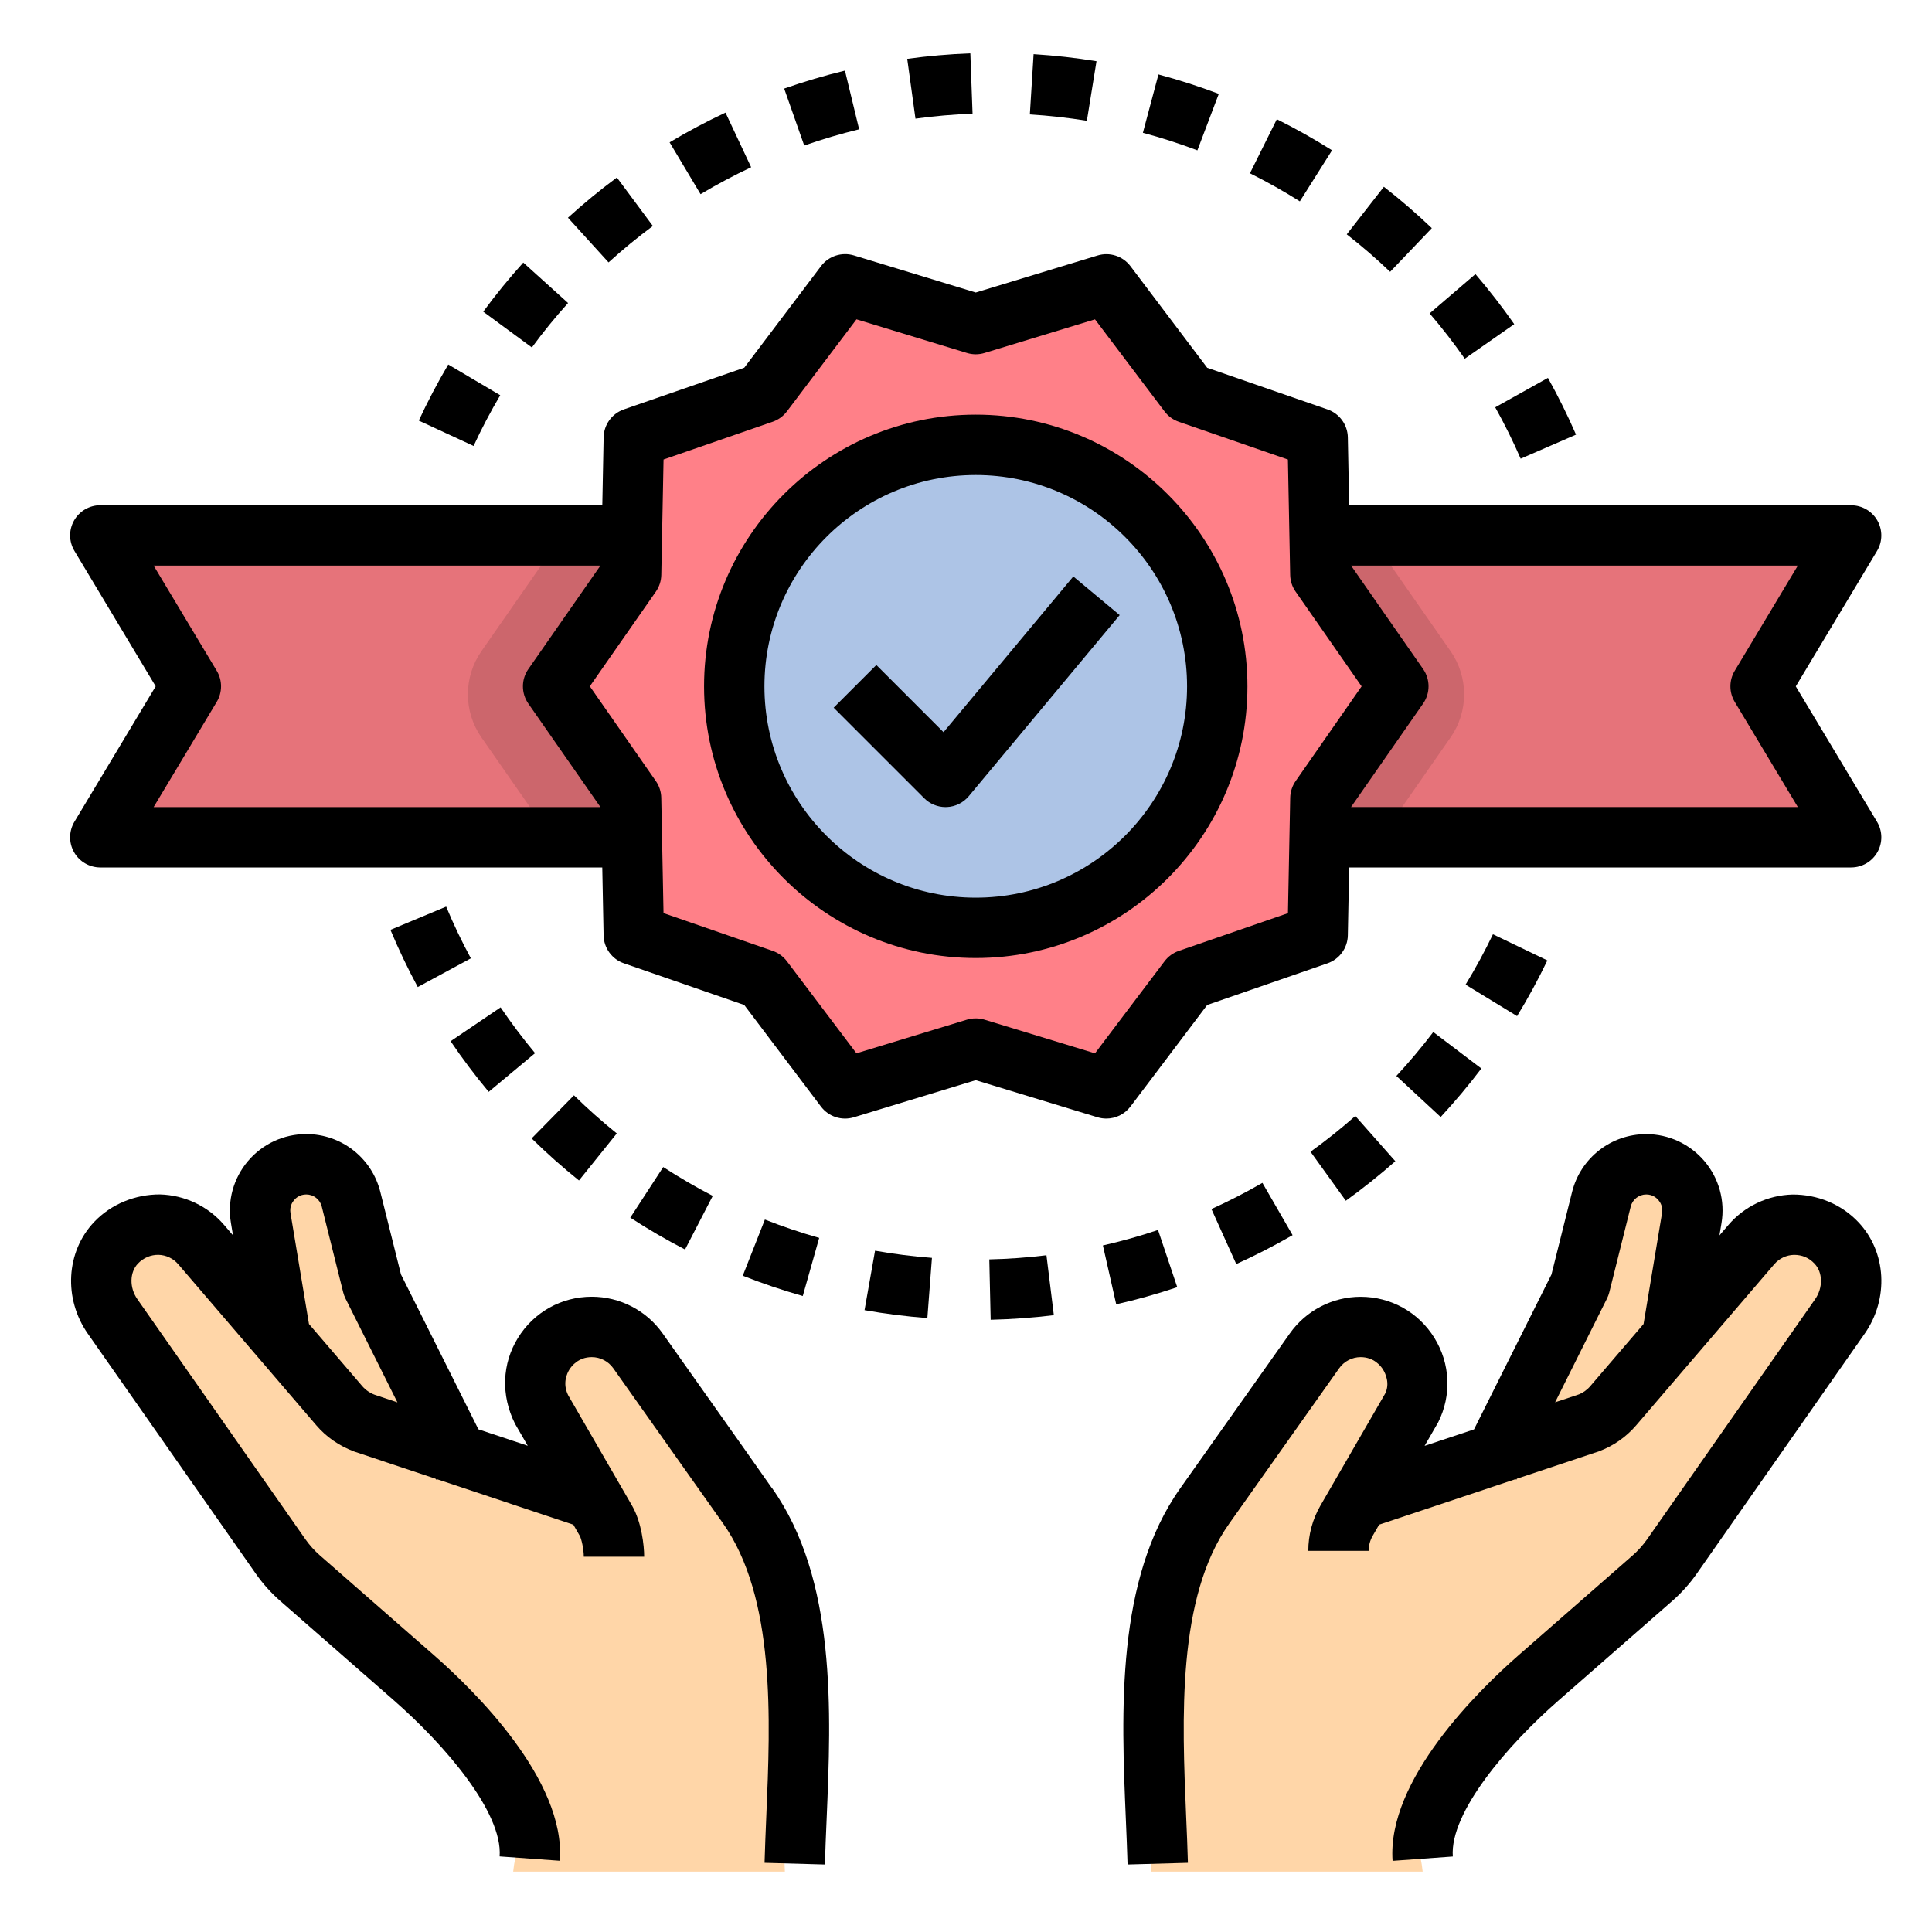
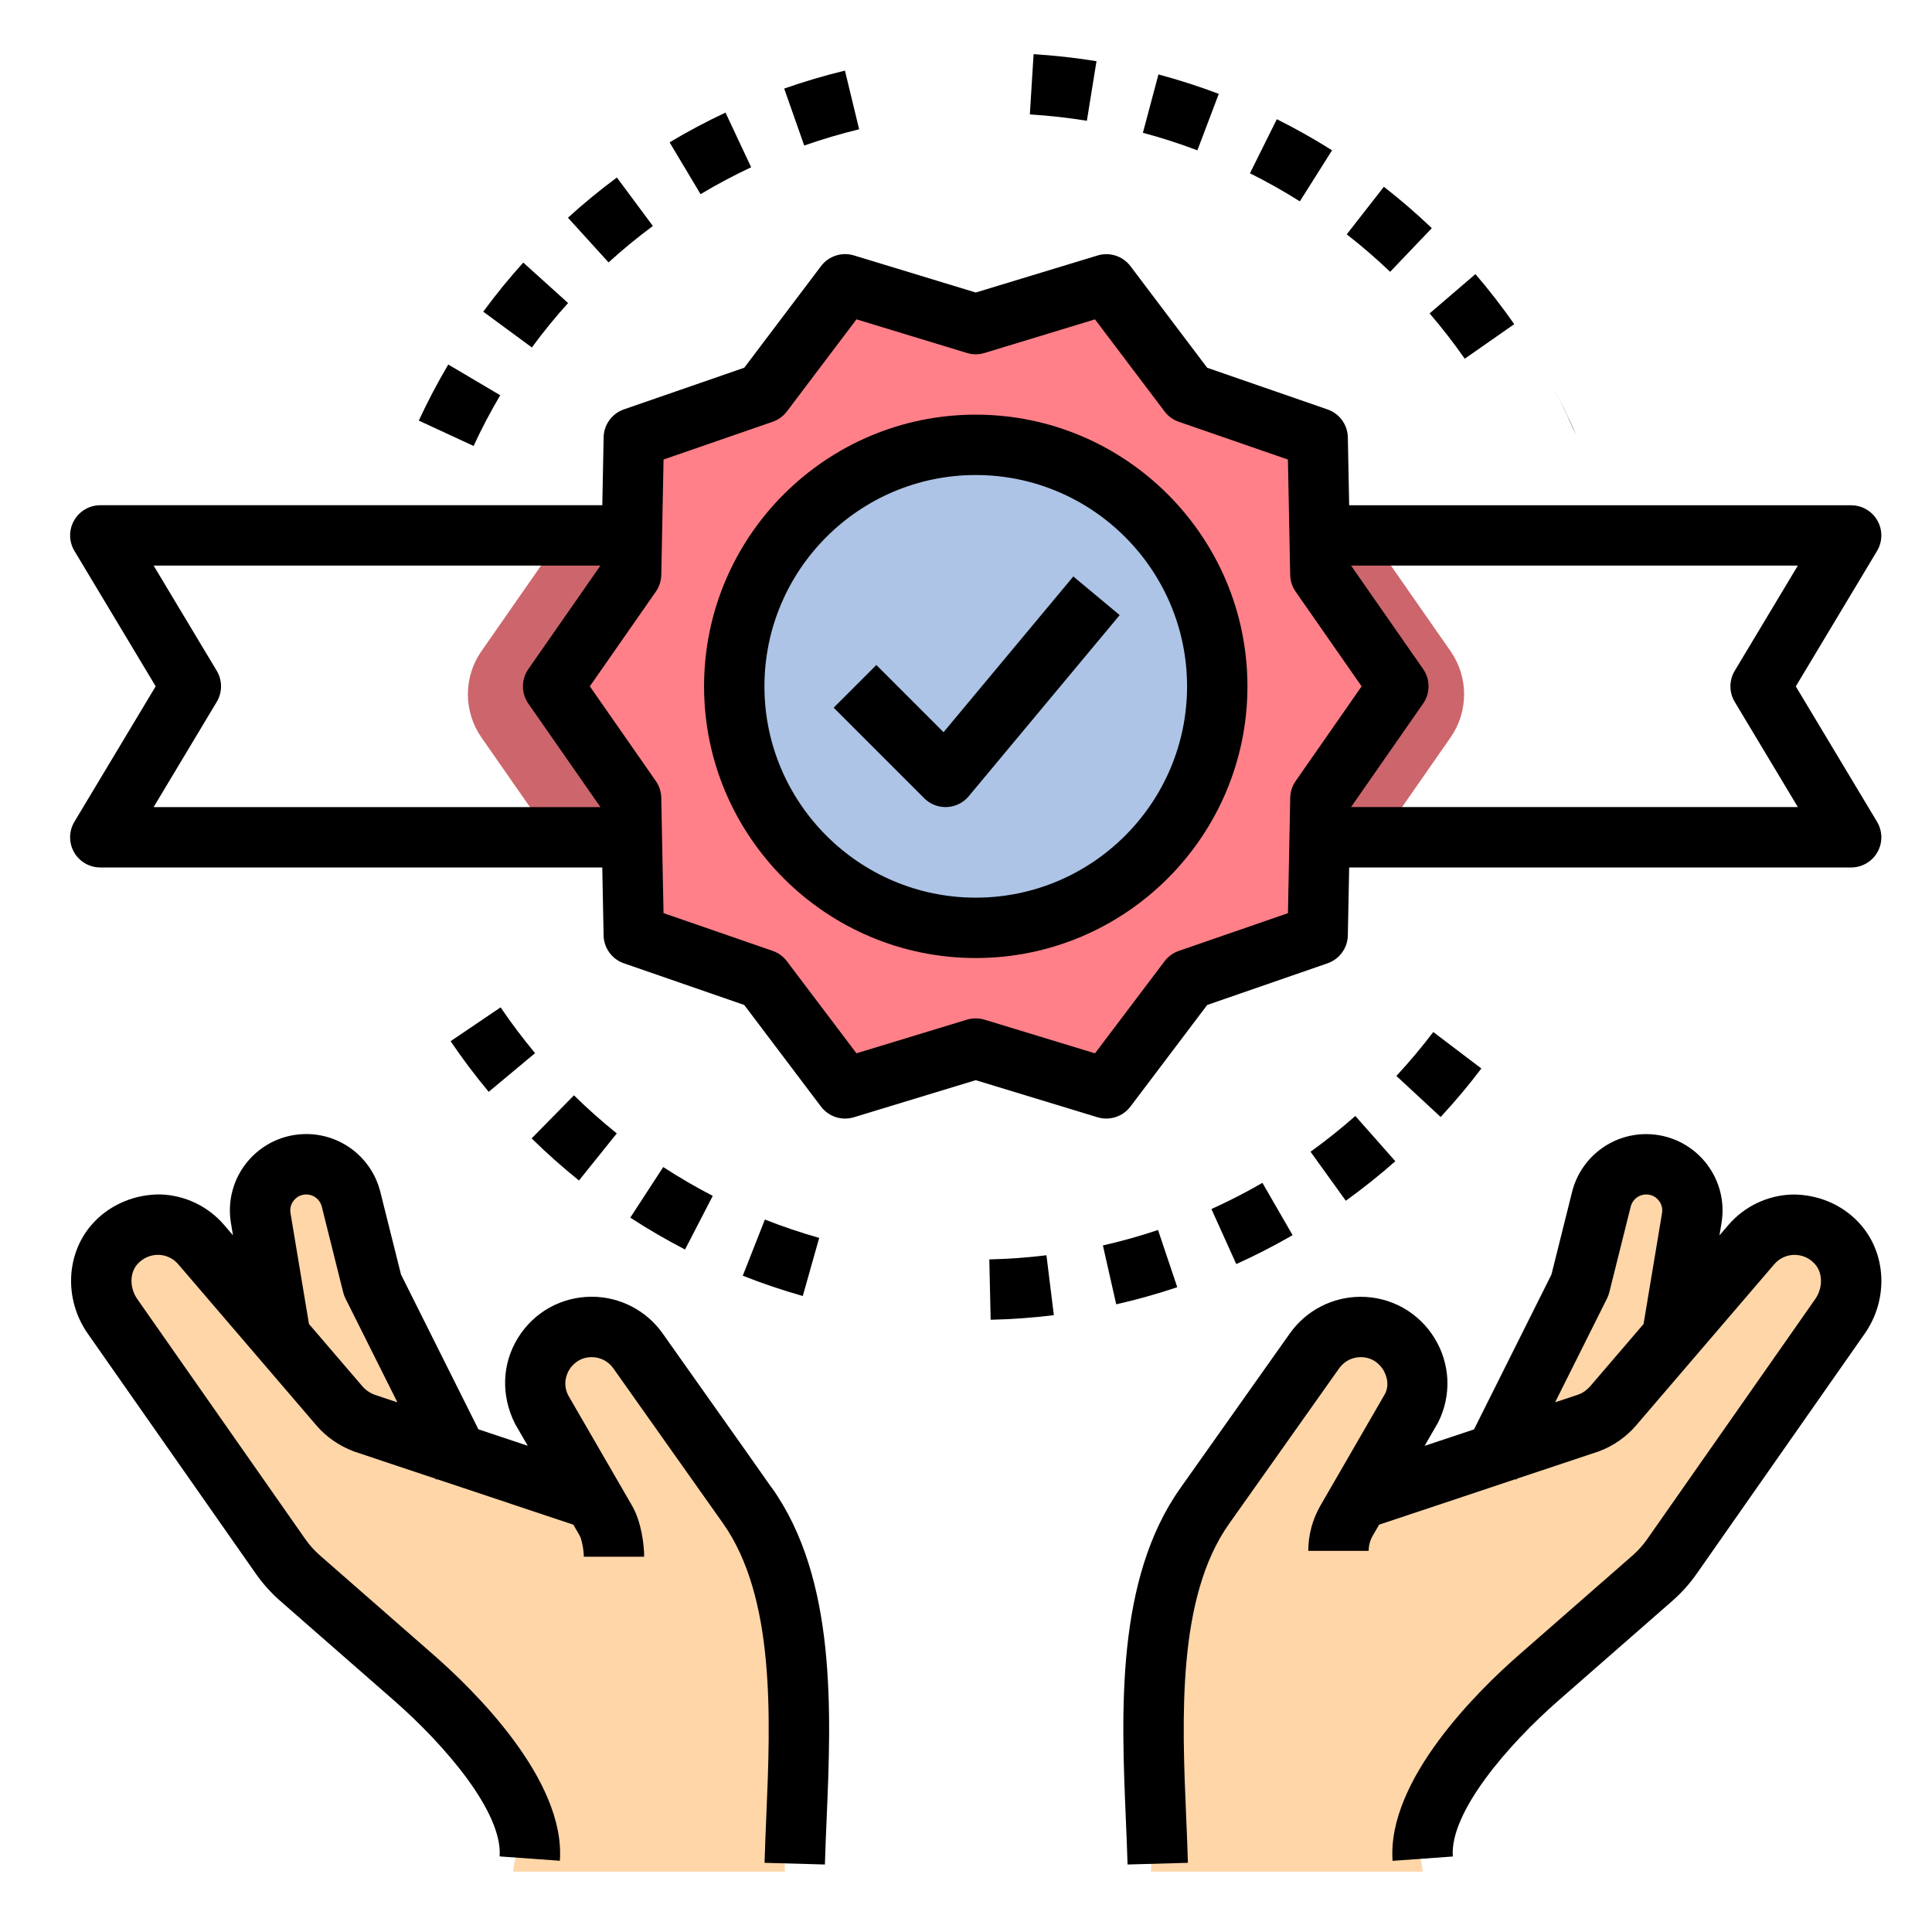
<svg xmlns="http://www.w3.org/2000/svg" id="Layer_1_1_" enable-background="new 0 0 64 64" height="512" viewBox="0 0 64 64" width="512">
-   <path d="m61 18h-58l3 5-3 5h58l-3-5z" fill="#e6737a" />
  <path d="m40.917 26.661-.027 1.339h5.001l.01-.483 2.151-3.088c.598-.858.598-1.999 0-2.858l-2.152-3.088-.009-.483h-5.001l.026 1.34c.01.494.166.974.448 1.38l1.589 2.28-1.588 2.281c-.283.406-.439.886-.448 1.38z" fill="#cc666c" />
  <path d="m23.083 26.66c-.01-.494-.166-.974-.448-1.38l-1.588-2.28 1.588-2.281c.283-.405.438-.885.448-1.379l.027-1.34h-5.001l-.01.483-2.151 3.088c-.598.858-.598 1.999 0 2.858l2.151 3.087.01.484h5.001z" fill="#cc666c" />
  <path d="m46 23-2.584 3.71-.09 4.52-4.273 1.48-2.726 3.608-4.327-1.318-4.327 1.318-2.726-3.609-4.274-1.479-.089-4.52-2.584-3.71 2.584-3.71.09-4.52 4.273-1.48 2.726-3.608 4.327 1.318 4.327-1.318 2.726 3.609 4.274 1.479.089 4.52z" fill="#ff8088" />
  <circle cx="32" cy="23" fill="#adc4e6" r="8" />
  <path d="m24.417 50.3c-.001-.002-3.624-5.12-3.624-5.12-.351-.496-.921-.791-1.529-.791-1.392 0-2.298 1.465-1.675 2.711l1.411 2.9-4.201-1.402-2.799-5.598-.71-2.841c-.171-.681-.782-1.159-1.484-1.159-.945 0-1.664.849-1.509 1.781l.658 3.95-2.632-3.071c-.622-.725-1.687-.872-2.482-.342-.882.588-1.107 1.786-.5 2.654l5.753 8.219c.092.132.2.252.321.358 1.32 1.155 2.641 2.311 3.961 3.466 1.416 1.239 3.985 2.703 3.833 4.817-.051.724-.131.446-.209 1.168h9c-.216-4.233 1.075-7.959-1.583-11.7z" fill="#ffd6a8" />
  <path d="m60.286 41.317c-.795-.53-1.86-.383-2.482.342l-2.632 3.071.658-3.95c.156-.931-.563-1.78-1.508-1.78-.702 0-1.314.478-1.484 1.159l-.71 2.841-2.799 5.598-4.201 1.402 1.411-2.9c.623-1.245-.283-2.711-1.675-2.711-.608 0-1.178.295-1.529.791 0 0-3.622 5.119-3.624 5.12-2.658 3.741-1.367 7.467-1.583 11.7h9c-.078-.722-.158-.444-.21-1.168-.152-2.114 2.417-3.578 3.833-4.817 1.32-1.155 2.641-2.311 3.961-3.466.121-.106.229-.226.321-.358l5.753-8.219c.608-.869.382-2.067-.5-2.655z" fill="#ffd6a8" />
  <path d="m32.323 31.736c4.962 0 9-4.038 9-9s-4.038-9-9-9-9 4.038-9 9 4.037 9 9 9zm0-16c3.86 0 7 3.14 7 7s-3.14 7-7 7-7-3.14-7-7 3.14-7 7-7z" />
  <path d="m2.452 28.229c.177.313.51.507.87.507h16.629l.044 2.25c.008.419.277.789.673.925l3.986 1.38 2.542 3.366c.253.335.688.476 1.089.354l4.036-1.229 4.036 1.229c.096.029.194.043.292.043.308 0 .605-.143.798-.397l2.543-3.366 3.986-1.38c.396-.137.665-.506.673-.925l.044-2.25h16.629c.36 0 .693-.194.87-.507.178-.313.173-.698-.013-1.007l-2.691-4.485 2.691-4.485c.186-.309.19-.694.013-1.007s-.51-.507-.87-.507h-16.629l-.044-2.25c-.008-.419-.277-.789-.673-.925l-3.986-1.38-2.542-3.366c-.253-.335-.689-.476-1.089-.354l-4.036 1.227-4.036-1.229c-.401-.121-.837.019-1.089.354l-2.543 3.366-3.986 1.38c-.396.137-.665.506-.673.925l-.044 2.25h-16.629c-.36 0-.693.194-.87.507-.178.313-.173.698.013 1.007l2.691 4.485-2.691 4.485c-.186.31-.191.695-.014 1.009zm57.104-9.493-2.091 3.485c-.19.317-.19.712 0 1.029l2.091 3.485h-14.801l2.388-3.429c.239-.343.239-.799 0-1.143l-2.388-3.428h14.801zm-37.829.861c.113-.162.175-.354.179-.552l.075-3.823 3.615-1.251c.188-.065.351-.184.471-.342l2.305-3.051 3.659 1.115c.19.058.393.058.583 0l3.659-1.114 2.305 3.051c.12.158.283.277.471.342l3.615 1.251.075 3.823c.004.198.066.39.18.552l2.186 3.138-2.186 3.139c-.113.162-.175.354-.179.552l-.075 3.823-3.616 1.25c-.188.065-.351.184-.471.342l-2.305 3.051-3.659-1.115c-.095-.029-.193-.043-.292-.043s-.196.015-.292.043l-3.659 1.114-2.305-3.051c-.12-.158-.283-.277-.471-.342l-3.615-1.251-.075-3.823c-.004-.198-.066-.39-.18-.552l-2.186-3.138zm-14.547 3.653c.19-.317.19-.712 0-1.029l-2.091-3.485h14.801l-2.388 3.429c-.239.343-.239.799 0 1.143l2.388 3.428h-14.801z" />
  <path d="m31.323 26.736c.015 0 .03 0 .045-.001.281-.013.543-.143.723-.359l5-6-1.536-1.28-4.299 5.159-2.226-2.226-1.414 1.414 3 3c.188.188.442.293.707.293z" />
  <path d="m37.295 60.266c.022.518.043 1.019.057 1.498l1.999-.056c-.013-.487-.035-.999-.058-1.526-.137-3.239-.309-7.269 1.428-9.713.01-.013.01-.013 3.641-5.143.163-.231.43-.369.712-.369.439 0 .666.29.743.414.077.125.235.457.067.796l-2.142 3.705c-.264.456-.403.975-.403 1.502h2c0-.176.046-.349.134-.5l.212-.367 4.516-1.507.032.016.016-.032 2.726-.91c.473-.177.896-.474 1.224-.856l4.576-5.339c.164-.191.402-.304.653-.31.271-.001.498.097.681.291.277.292.285.798.02 1.178l-5.564 7.949c-.14.199-.302.38-.483.539l-3.779 3.307c-1.318 1.154-4.364 4.127-4.172 6.81l1.995-.144c-.105-1.46 1.816-3.693 3.494-5.161l3.779-3.307c.301-.264.571-.564.804-.896l5.564-7.95c.813-1.161.727-2.717-.206-3.7-.569-.601-1.36-.919-2.182-.915-.817.021-1.591.388-2.123 1.008l-.297.346.068-.409c.123-.735-.083-1.482-.565-2.051-.482-.568-1.185-.895-1.93-.895-1.163 0-2.172.788-2.455 1.916l-.683 2.735-2.565 5.13-1.637.546.45-.78c.449-.897.402-1.942-.125-2.795s-1.441-1.363-2.444-1.363c-.931 0-1.808.454-2.345 1.213l-3.623 5.119c-2.148 3.023-1.96 7.433-1.81 10.976zm15.939-17.251c.033-.065.058-.134.076-.205l.71-2.841c.059-.236.271-.401.514-.401.213 0 .345.117.404.188.06.07.154.219.119.429l-.612 3.675-1.763 2.056c-.109.128-.251.227-.374.273l-.793.264z" />
  <path d="m19.603 44.957c.283 0 .55.138.713.369 0 0 3.558 5.027 3.625 5.122 1.752 2.466 1.581 6.497 1.443 9.735-.022.527-.044 1.038-.057 1.525l1.999.056c.013-.478.035-.979.057-1.496.15-3.544.337-7.954-1.812-10.979l-.003.002c-.194-.283-.895-1.272-3.619-5.122-.538-.76-1.415-1.213-2.346-1.213-1.003 0-1.917.509-2.444 1.362-.527.854-.574 1.898-.097 2.849l.42.726-1.634-.545-2.565-5.13-.684-2.735c-.283-1.128-1.292-1.916-2.454-1.916-.746 0-1.449.326-1.931.895-.481.568-.687 1.316-.564 2.05l.068.409-.297-.346c-.532-.62-1.306-.987-2.123-1.008-.806-.004-1.612.313-2.182.915-.932.984-1.018 2.54-.206 3.7l5.565 7.95c.231.33.501.631.803.896l3.779 3.307c1.677 1.468 3.599 3.7 3.494 5.161l1.995.144c.192-2.683-2.853-5.656-4.171-6.81l-3.779-3.307c-.181-.159-.343-.339-.482-.537l-5.565-7.951c-.265-.379-.257-.886.02-1.177.182-.193.431-.294.68-.29.252.006.49.119.654.31l4.576 5.338c.328.383.751.68 1.259.87l2.691.898.016.031.031-.015 4.517 1.507.212.368c.053.093.134.433.134.694h2c0-.371-.085-1.145-.403-1.695l-2.114-3.653c-.197-.393-.039-.725.038-.85.078-.125.304-.414.743-.414zm-7.197 1.244c-.158-.06-.299-.158-.408-.286l-1.763-2.056-.612-3.675c-.035-.21.059-.358.118-.428s.19-.188.404-.188c.244 0 .455.165.514.401l.71 2.842c.018.071.043.139.076.205l1.72 3.439z" />
-   <path d="m30.872 41.669c-.629-.048-1.264-.128-1.885-.238l-.348 1.97c.686.121 1.386.209 2.081.262z" />
  <path d="m34.665 41.582c-.625.077-1.263.123-1.893.137l.045 2c.697-.016 1.401-.067 2.093-.152z" />
  <path d="m27.137 41.007c-.604-.171-1.21-.375-1.799-.608l-.733 1.861c.651.257 1.32.483 1.988.672z" />
  <path d="m36.535 41.257.441 1.95c.68-.154 1.36-.344 2.022-.567l-.637-1.896c-.597.202-1.212.374-1.826.513z" />
  <path d="m23.611 39.615c-.561-.29-1.113-.612-1.641-.955l-1.091 1.676c.583.38 1.193.735 1.814 1.055z" />
  <path d="m41.819 39.184c-.547.316-1.116.608-1.689.867l.823 1.823c.634-.286 1.262-.609 1.866-.958z" />
  <path d="m20.432 37.546c-.491-.395-.969-.82-1.419-1.262l-1.402 1.427c.497.489 1.025.958 1.568 1.394z" />
  <path d="m44.897 36.968c-.473.418-.972.816-1.484 1.185l1.169 1.623c.565-.407 1.117-.847 1.64-1.309z" />
  <path d="m14.927 34.491c.39.577.815 1.141 1.262 1.677l1.536-1.281c-.404-.485-.788-.995-1.142-1.517z" />
  <path d="m46.257 35.642 1.467 1.36c.475-.513.929-1.053 1.348-1.607l-1.593-1.208c-.38.501-.792.99-1.222 1.455z" />
-   <path d="m12.934 30.803c.27.646.574 1.282.905 1.894l1.759-.951c-.299-.553-.575-1.129-.818-1.713z" />
-   <path d="m51.258 31.816-1.802-.867c-.274.57-.579 1.131-.907 1.668l1.706 1.043c.363-.593.7-1.214 1.003-1.844z" />
  <path d="m13.873 13.933 1.815.84c.263-.57.561-1.135.883-1.68l-1.722-1.018c-.355.603-.684 1.228-.976 1.858z" />
-   <path d="m52.208 14.398c-.277-.638-.591-1.271-.931-1.88l-1.746.975c.308.552.592 1.124.843 1.702z" />
+   <path d="m52.208 14.398c-.277-.638-.591-1.271-.931-1.88c.308.552.592 1.124.843 1.702z" />
  <path d="m18.818 10.038-1.484-1.34c-.468.518-.914 1.066-1.326 1.627l1.611 1.185c.372-.508.776-1.003 1.199-1.472z" />
  <path d="m50.161 10.738c-.398-.57-.831-1.128-1.285-1.658l-1.518 1.302c.412.48.803.985 1.164 1.501z" />
  <path d="m20.159 8.692c.467-.424.961-.83 1.468-1.206l-1.192-1.606c-.56.415-1.105.863-1.621 1.332z" />
  <path d="m44.613 7.763c.496.386.979.804 1.437 1.241l1.381-1.446c-.506-.483-1.04-.944-1.588-1.371z" />
  <path d="m24.883 5.54-.85-1.81c-.629.295-1.253.626-1.852.985l1.026 1.717c.543-.325 1.107-.624 1.676-.892z" />
  <path d="m41.406 5.74c.562.28 1.119.593 1.653.93l1.067-1.691c-.591-.373-1.206-.719-1.829-1.03z" />
  <path d="m26.641 4.821c.592-.208 1.205-.389 1.819-.538l-.47-1.944c-.68.164-1.357.365-2.013.595z" />
  <path d="m40.374 3.109c-.654-.247-1.327-.464-1.999-.643l-.515 1.933c.607.161 1.214.357 1.805.581z" />
-   <path d="m30.326 3.93c.623-.086 1.259-.141 1.891-.164l-.073-1.999c-.698.026-1.402.087-2.091.182z" />
  <path d="m34.115 3.79c.634.04 1.27.11 1.889.211l.319-1.974c-.683-.111-1.385-.189-2.084-.233z" />
</svg>